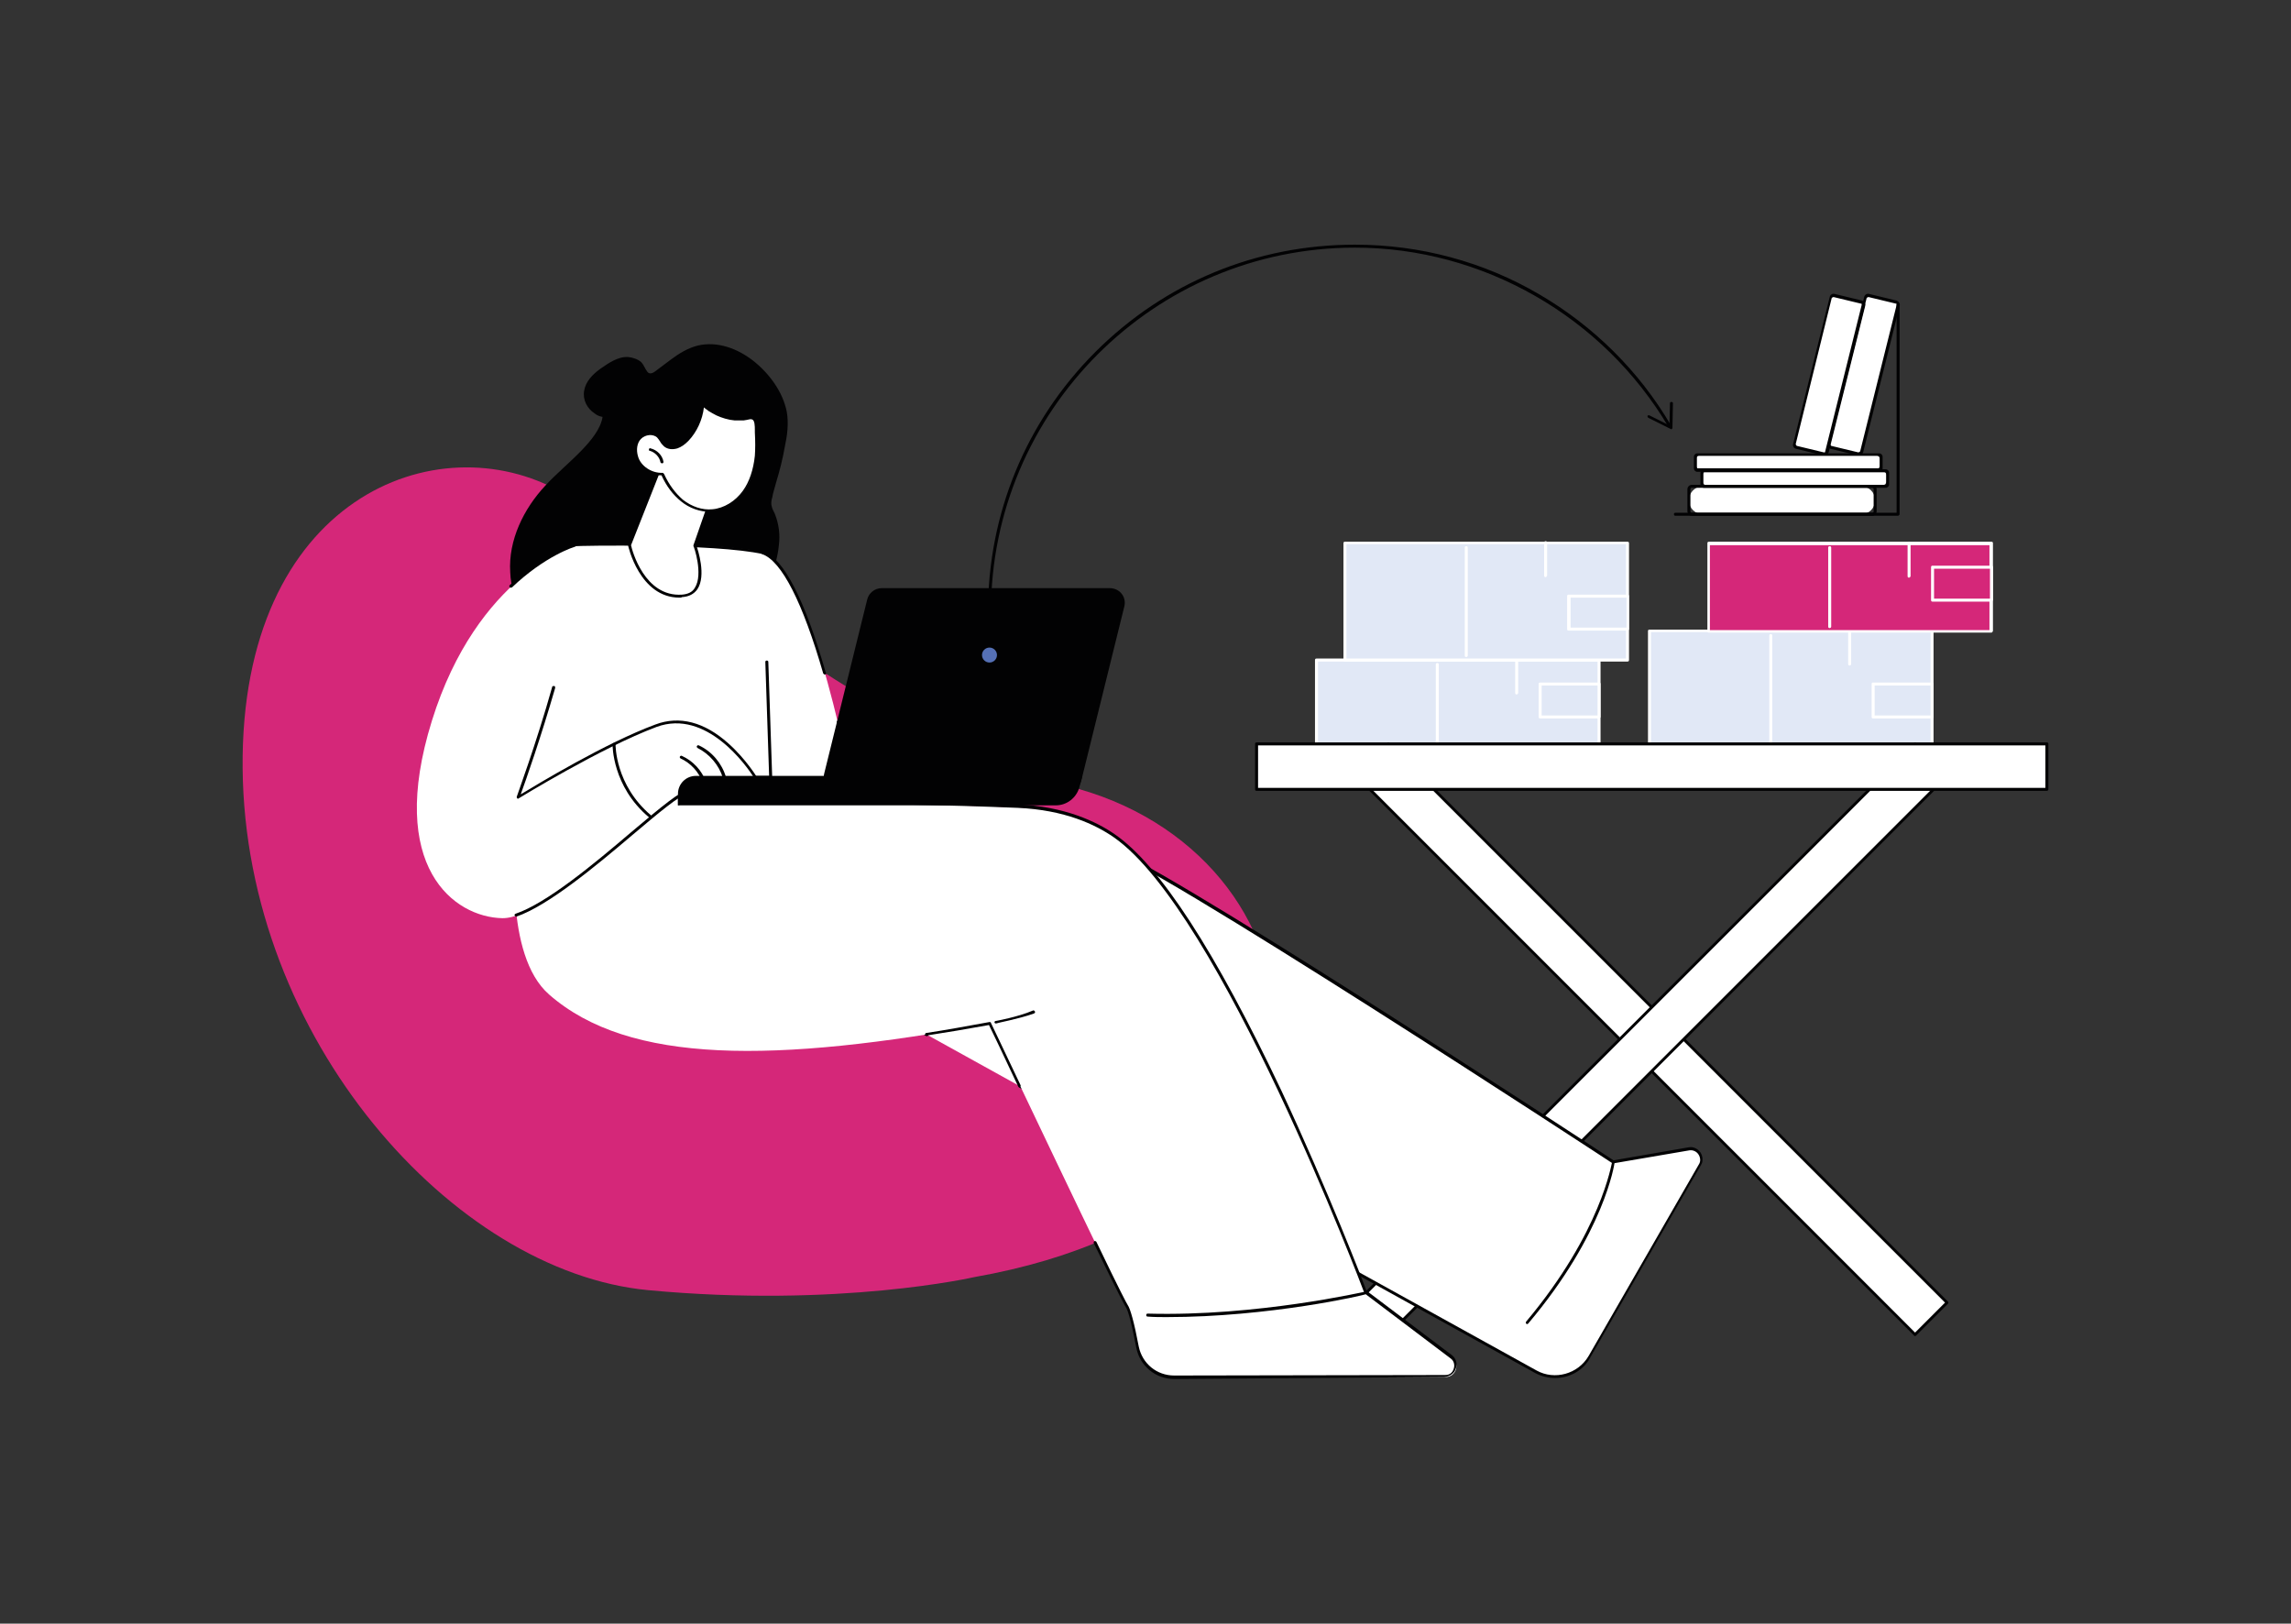
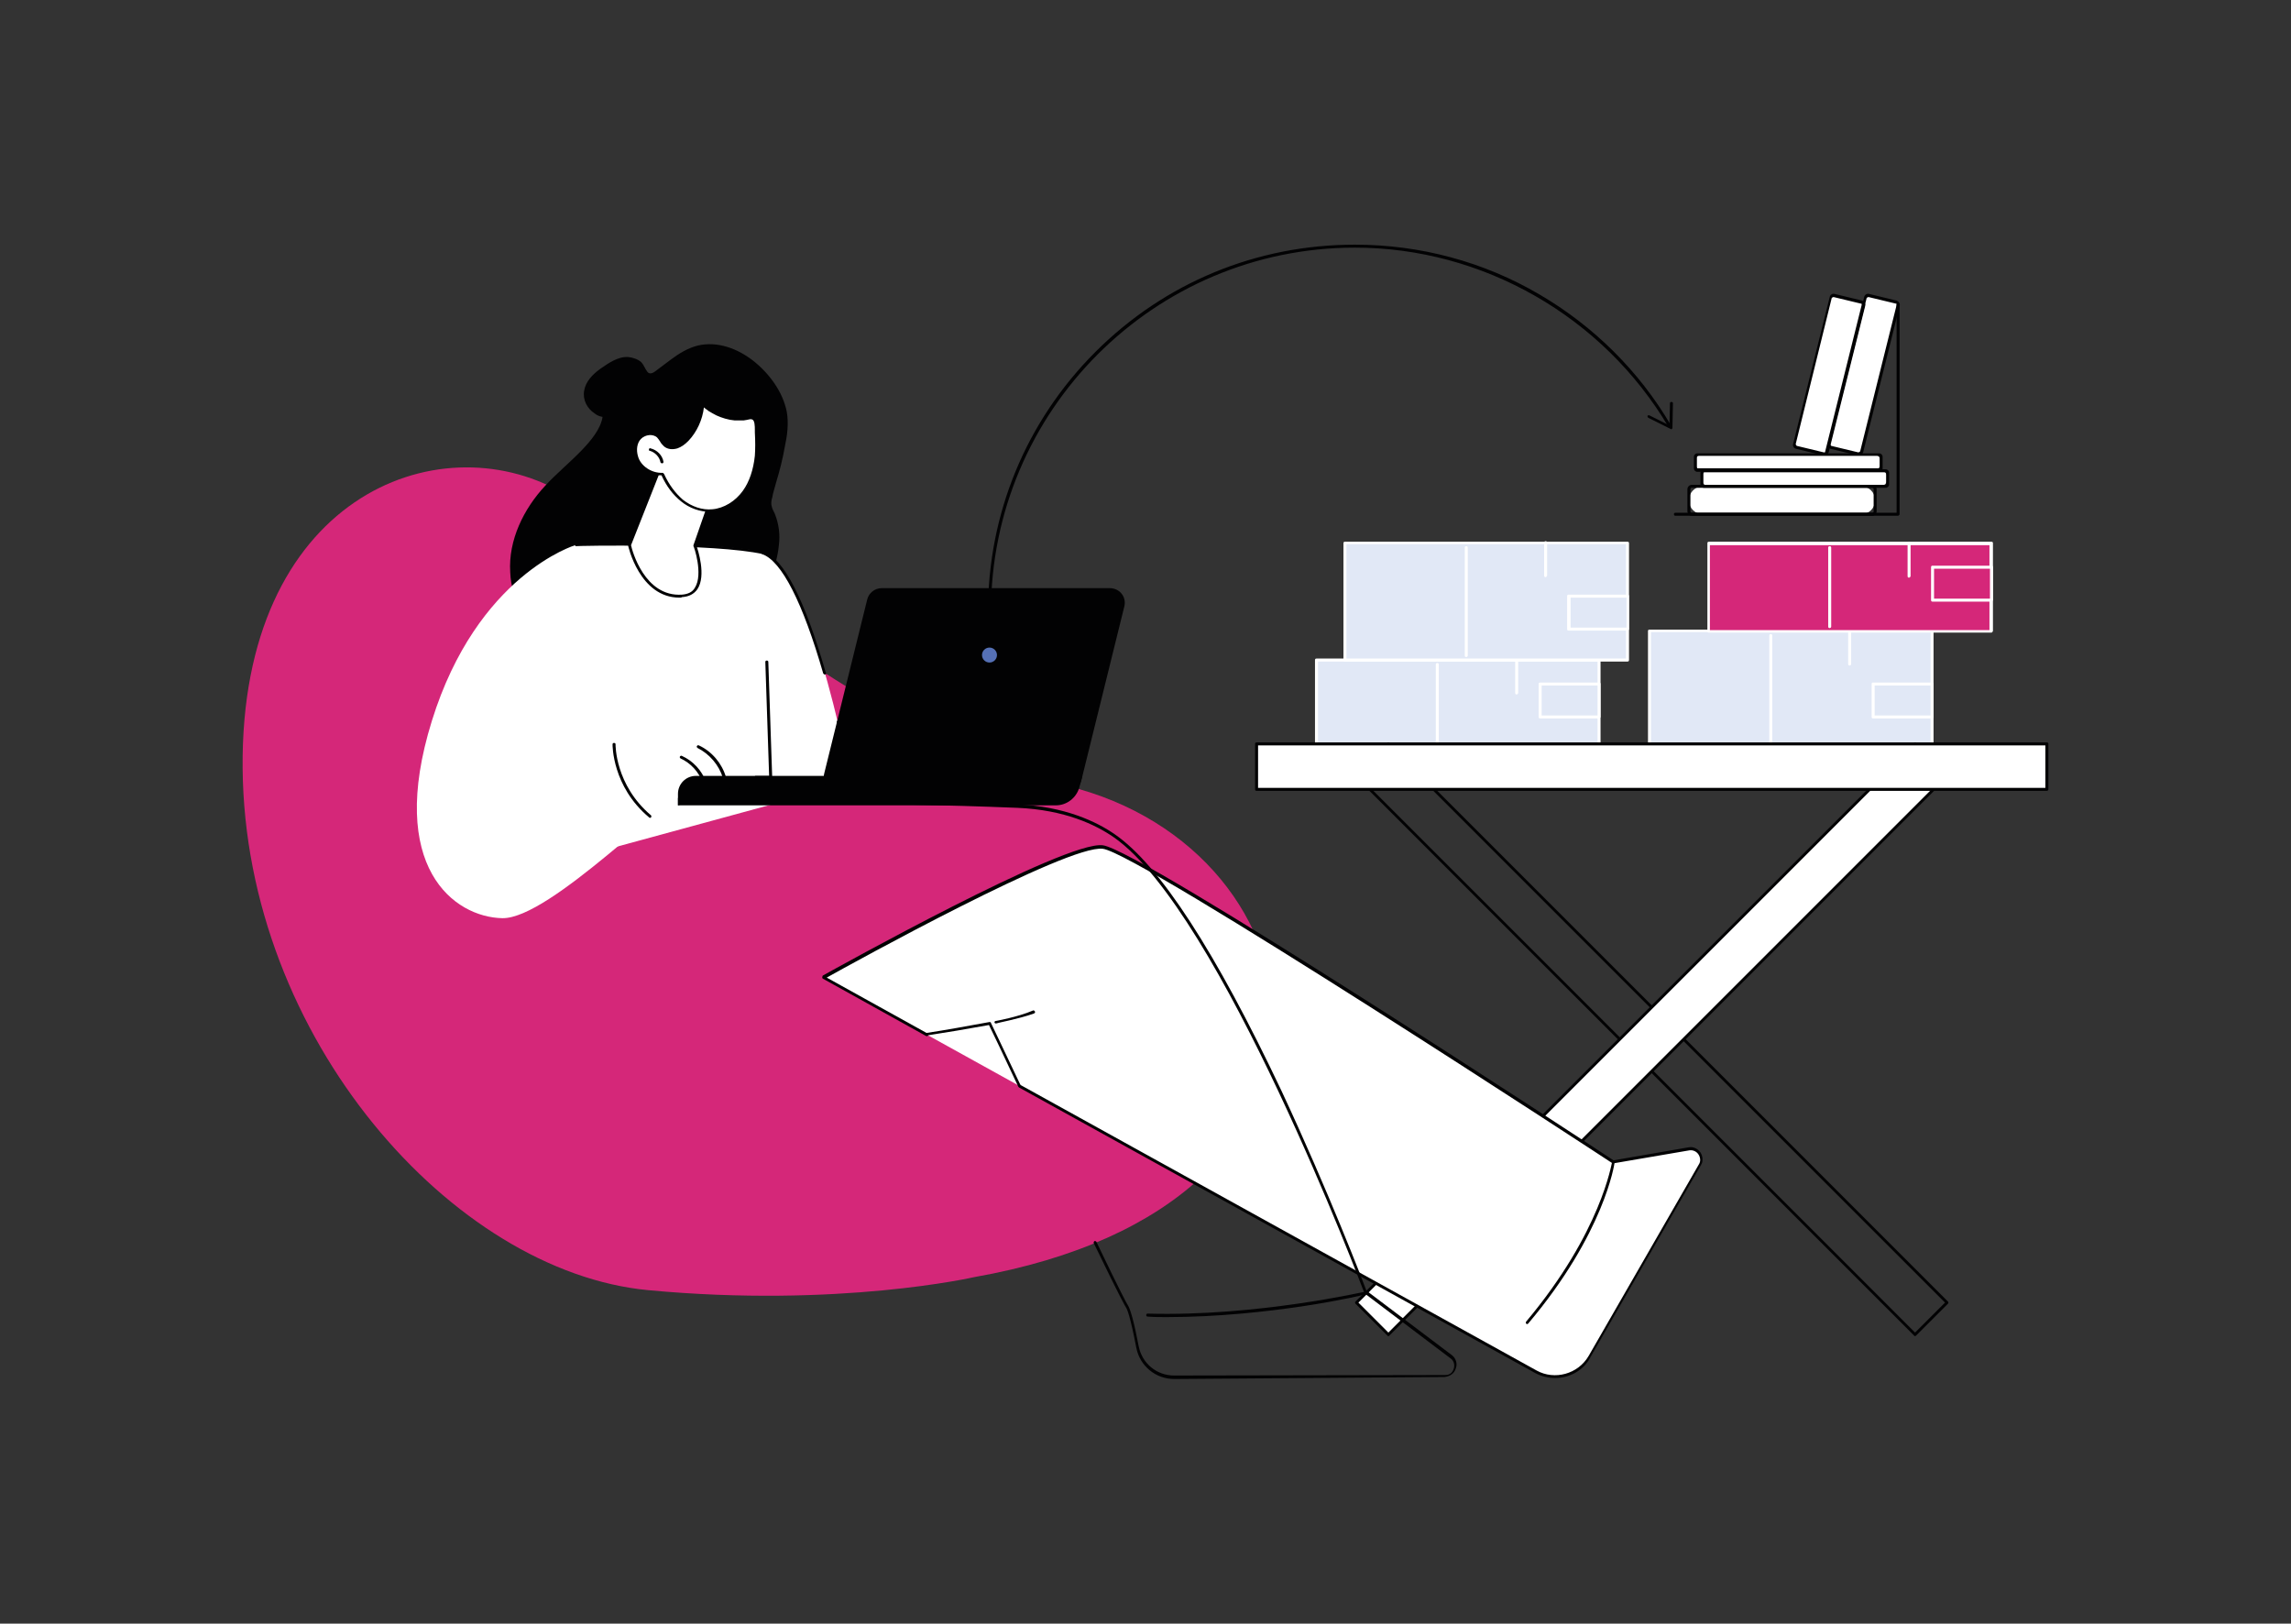
<svg xmlns="http://www.w3.org/2000/svg" version="1.1" id="Capa_1" x="0px" y="0px" viewBox="0 0 458.9 325.2" style="enable-background:new 0 0 458.9 325.2;" xml:space="preserve">
  <rect x="0" y="0" width="458.9" height="325.2" fill="#333333" stroke="none" />
  <style type="text/css">
	.st0{fill:#E1E8F6;}
	.st1{fill:#FFFFFF;}
	.st2{fill:#020203;}
	.st3{fill:#D52779;}
	.st4{fill:#5570B5;}
</style>
  <g id="Creating_stock_of_products_1_">
    <g>
      <g>
        <g>
          <rect x="330.4" y="126.4" class="st0" width="56.6" height="23.4" />
          <path class="st1" d="M387,150.1h-56.6c-0.2,0-0.3-0.1-0.3-0.3v-23.4c0-0.2,0.1-0.3,0.3-0.3H387c0.2,0,0.3,0.1,0.3,0.3v23.4      C387.3,150,387.2,150.1,387,150.1z M330.7,149.5h56v-22.9h-56V149.5z" />
        </g>
        <g>
          <rect x="375.3" y="137" class="st0" width="11.8" height="6.6" />
          <path class="st1" d="M387,143.9h-11.8c-0.2,0-0.3-0.1-0.3-0.3V137c0-0.2,0.1-0.3,0.3-0.3H387c0.2,0,0.3,0.1,0.3,0.3v6.6      C387.3,143.7,387.2,143.9,387,143.9z M375.5,143.3h11.2v-6h-11.2V143.3z" />
        </g>
        <path class="st1" d="M354.7,149.2c-0.2,0-0.3-0.1-0.3-0.3v-21.6c0-0.2,0.1-0.3,0.3-0.3c0.2,0,0.3,0.1,0.3,0.3v21.6     C354.9,149.1,354.8,149.2,354.7,149.2z" />
        <path class="st1" d="M370.5,133.3c-0.2,0-0.3-0.1-0.3-0.3v-6.6c0-0.2,0.1-0.3,0.3-0.3c0.2,0,0.3,0.1,0.3,0.3v6.6     C370.8,133.1,370.7,133.3,370.5,133.3z" />
      </g>
      <g>
        <g>
          <rect x="263.7" y="132.2" class="st0" width="56.6" height="17.6" />
          <path class="st1" d="M320.3,150.1h-56.6c-0.2,0-0.3-0.1-0.3-0.3v-17.6c0-0.2,0.1-0.3,0.3-0.3h56.6c0.2,0,0.3,0.1,0.3,0.3v17.6      C320.6,150,320.4,150.1,320.3,150.1z M264,149.5h56v-17h-56V149.5z" />
        </g>
        <g>
          <rect x="308.5" y="137" class="st0" width="11.8" height="6.6" />
          <path class="st1" d="M320.3,143.9h-11.8c-0.2,0-0.3-0.1-0.3-0.3V137c0-0.2,0.1-0.3,0.3-0.3h11.8c0.2,0,0.3,0.1,0.3,0.3v6.6      C320.6,143.7,320.4,143.9,320.3,143.9z M308.8,143.3H320v-6h-11.2V143.3z" />
        </g>
        <path class="st1" d="M287.9,149.2c-0.2,0-0.3-0.1-0.3-0.3v-15.8c0-0.2,0.1-0.3,0.3-0.3s0.3,0.1,0.3,0.3v15.8     C288.2,149.1,288.1,149.2,287.9,149.2z" />
        <path class="st1" d="M303.8,139.1c-0.2,0-0.3-0.1-0.3-0.3v-6.6c0-0.2,0.1-0.3,0.3-0.3c0.2,0,0.3,0.1,0.3,0.3v6.6     C304.1,138.9,303.9,139.1,303.8,139.1z" />
      </g>
      <g>
        <g>
          <rect x="269.4" y="108.8" class="st0" width="56.6" height="23.4" />
          <path class="st1" d="M326,132.5h-56.6c-0.2,0-0.3-0.1-0.3-0.3v-23.4c0-0.2,0.1-0.3,0.3-0.3H326c0.2,0,0.3,0.1,0.3,0.3v23.4      C326.3,132.4,326.2,132.5,326,132.5z M269.7,131.9h56v-22.9h-56V131.9z" />
        </g>
        <g>
          <rect x="314.3" y="119.4" class="st0" width="11.8" height="6.6" />
          <path class="st1" d="M326,126.3h-11.8c-0.2,0-0.3-0.1-0.3-0.3v-6.6c0-0.2,0.1-0.3,0.3-0.3H326c0.2,0,0.3,0.1,0.3,0.3v6.6      C326.3,126.1,326.2,126.3,326,126.3z M314.6,125.7h11.2v-6h-11.2V125.7z" />
        </g>
        <path class="st1" d="M293.7,131.6c-0.2,0-0.3-0.1-0.3-0.3v-21.6c0-0.2,0.1-0.3,0.3-0.3c0.2,0,0.3,0.1,0.3,0.3v21.6     C294,131.5,293.8,131.6,293.7,131.6z" />
        <path class="st1" d="M309.6,115.6c-0.2,0-0.3-0.1-0.3-0.3v-6.6c0-0.2,0.1-0.3,0.3-0.3c0.2,0,0.3,0.1,0.3,0.3v6.6     C309.8,115.5,309.7,115.6,309.6,115.6z" />
      </g>
      <g>
        <g>
-           <rect x="251.7" y="203.6" transform="matrix(-0.707 -0.707 0.707 -0.707 417.65 589.26)" class="st1" width="158.3" height="9.1" />
          <path class="st2" d="M383.6,267.6c-0.1,0-0.2,0-0.2-0.1L271.5,155.6c-0.1-0.1-0.1-0.3,0-0.4l6.4-6.4c0.1-0.1,0.3-0.1,0.4,0      l111.9,111.9c0.1,0.1,0.1,0.3,0,0.4l-6.4,6.4C383.7,267.6,383.7,267.6,383.6,267.6z M272.1,155.4l111.5,111.5l6-6L278.1,149.4      L272.1,155.4z" />
        </g>
        <g>
          <rect x="251.7" y="203.6" transform="matrix(0.707 -0.707 0.707 0.707 -50.263 294.917)" class="st1" width="158.3" height="9.1" />
          <path class="st2" d="M278.1,267.6c-0.1,0-0.2,0-0.2-0.1l-6.4-6.4c-0.1-0.1-0.1-0.3,0-0.4l111.9-111.9c0.1-0.1,0.3-0.1,0.4,0      l6.4,6.4c0.1,0.1,0.1,0.3,0,0.4L278.3,267.5C278.3,267.6,278.2,267.6,278.1,267.6z M272.1,260.9l6,6l111.5-111.5l-6-6      L272.1,260.9z" />
        </g>
        <g>
          <rect x="251.7" y="149" class="st1" width="158.3" height="9.1" />
          <path class="st2" d="M410,158.4H251.7c-0.2,0-0.3-0.1-0.3-0.3V149c0-0.2,0.1-0.3,0.3-0.3H410c0.2,0,0.3,0.1,0.3,0.3v9.1      C410.3,158.2,410.2,158.4,410,158.4z M252,157.8h157.7v-8.5H252V157.8z" />
        </g>
      </g>
      <g>
        <g>
          <rect x="342.2" y="108.8" class="st3" width="56.6" height="17.6" />
          <path class="st1" d="M398.9,126.7h-56.6c-0.2,0-0.3-0.1-0.3-0.3v-17.6c0-0.2,0.1-0.3,0.3-0.3h56.6c0.2,0,0.3,0.1,0.3,0.3v17.6      C399.1,126.6,399,126.7,398.9,126.7z M342.5,126.2h56v-17h-56V126.2z" />
        </g>
        <g>
          <rect x="387.1" y="113.6" class="st3" width="11.8" height="6.6" />
          <path class="st1" d="M398.9,120.5h-11.8c-0.2,0-0.3-0.1-0.3-0.3v-6.6c0-0.2,0.1-0.3,0.3-0.3h11.8c0.2,0,0.3,0.1,0.3,0.3v6.6      C399.1,120.4,399,120.5,398.9,120.5z M387.4,119.9h11.2v-6h-11.2V119.9z" />
        </g>
        <path class="st1" d="M366.5,125.8c-0.2,0-0.3-0.1-0.3-0.3v-15.8c0-0.2,0.1-0.3,0.3-0.3c0.2,0,0.3,0.1,0.3,0.3v15.8     C366.8,125.7,366.6,125.8,366.5,125.8z" />
        <path class="st1" d="M382.4,115.7c-0.2,0-0.3-0.1-0.3-0.3v-6.6c0-0.2,0.1-0.3,0.3-0.3c0.2,0,0.3,0.1,0.3,0.3v6.6     C382.7,115.5,382.5,115.7,382.4,115.7z" />
      </g>
    </g>
    <g>
      <path class="st3" d="M195.1,255.8c0,0-27.1,6.2-65.3,2.6c-39-3.7-80.7-50.4-81.2-104.5s38.9-69.5,63.9-55.3s61.2,49,101.2,58.8    C266,170.1,277.9,241.2,195.1,255.8z" />
      <g>
        <g>
          <g>
            <path class="st1" d="M165,195.8l142.7,79c3.8,2.1,8.6,0.8,10.8-3l22.1-38.4c0.9-1.6-0.4-3.5-2.2-3.2l-15.2,2.6       c0,0-94.7-62.1-102.3-63.1S165,195.8,165,195.8z" />
            <path class="st2" d="M311.5,276c-1.3,0-2.7-0.3-4-1l-103.4-57.2c-0.1-0.1-0.2-0.3-0.1-0.4c0.1-0.1,0.3-0.2,0.4-0.1l103.4,57.2       c3.6,2,8.3,0.7,10.4-2.9l22.1-38.4c0.4-0.6,0.3-1.4-0.1-2c-0.4-0.6-1.1-0.9-1.8-0.8l-15.2,2.6c-0.1,0-0.1,0-0.2,0       c-0.9-0.6-94.8-62.1-102.1-63c-7-0.9-50.3,23-55.3,25.8l20.2,11.2c0.1,0.1,0.2,0.3,0.1,0.4c-0.1,0.1-0.3,0.2-0.4,0.1L164.8,196       c-0.1-0.1-0.1-0.1-0.1-0.3c0-0.1,0.1-0.2,0.1-0.3c2-1.1,48.6-27.1,56.1-26.1c7.5,0.9,97.2,59.7,102.3,63.1l15-2.6       c0.9-0.2,1.8,0.2,2.4,1c0.5,0.8,0.6,1.8,0.1,2.6l-22.1,38.4C317.2,274.5,314.4,276,311.5,276z" />
            <path class="st2" d="M305.9,265.2c-0.1,0-0.1,0-0.2-0.1c-0.1-0.1-0.1-0.3,0-0.4c15.1-18,17.1-31.8,17.2-31.9       c0-0.2,0.2-0.3,0.3-0.2c0.2,0,0.3,0.2,0.2,0.3c0,0.1-2,14.1-17.3,32.2C306.1,265.1,306,265.2,305.9,265.2z" />
          </g>
          <g>
-             <path class="st1" d="M103.4,168.9c0,0-2.6,22.3,6.6,30.3c16,14,45,13.8,88.4,5.8c0,0,26.2,55.2,27.3,56.7       c0.6,0.8,1.5,4.7,2.2,8.2c0.7,3.5,3.8,6.1,7.4,6l54.3-0.1c2,0,2.9-2.6,1.3-3.8l-17.2-13c0,0-28.7-76.4-50.3-91.4       c-3.7-2.6-10.2-5.6-19.5-5.9c-30.5-1.2-53.6-0.8-53.6-0.8L103.4,168.9z" />
            <path class="st2" d="M233.7,263.8c-1.3,0-2.5,0-3.8-0.1c-0.2,0-0.3-0.1-0.3-0.3c0-0.2,0.1-0.3,0.3-0.3       c21.9,0.6,43.4-4.4,43.6-4.4c0.2,0,0.3,0.1,0.3,0.2c0,0.2-0.1,0.3-0.2,0.3C273.4,259.4,254.2,263.8,233.7,263.8z" />
            <path class="st2" d="M235.2,276.2c-3.7,0-6.9-2.6-7.6-6.3c-1.2-6.2-1.8-7.7-2.1-8.1c-0.1-0.2-0.5-0.6-6.4-12.8       c-0.1-0.1,0-0.3,0.1-0.4c0.1-0.1,0.3,0,0.4,0.1c4.8,10,6.1,12.4,6.3,12.7c0.5,0.7,1.3,3.5,2.2,8.3c0.7,3.4,3.6,5.8,7.1,5.8       c0,0,0,0,0,0l54.3-0.1c1,0,1.5-0.6,1.7-1.3c0.2-0.6,0.1-1.5-0.6-2l-17.2-13c0,0-0.1-0.1-0.1-0.1c-0.3-0.8-28.9-76.5-50.2-91.3       c-3.6-2.5-9.8-5.5-19.3-5.9c-29.7-1.2-52.8-0.8-53.6-0.8l-46.6,7.9c-0.1,1.2-0.7,7.5,0.1,14.1c0,0.2-0.1,0.3-0.3,0.3       c-0.2,0-0.3-0.1-0.3-0.3c-0.9-7.4-0.1-14.4,0-14.5c0-0.1,0.1-0.2,0.2-0.3l46.8-7.9c0,0,0,0,0,0c0.2,0,23.5-0.4,53.6,0.8       c9.6,0.4,16,3.5,19.6,6c9,6.2,20.2,23.5,33.4,51.4c9.4,20.1,16.5,38.6,17,40l17.1,12.9c0.8,0.6,1.2,1.7,0.8,2.7       c-0.3,1-1.2,1.6-2.3,1.7L235.2,276.2C235.2,276.2,235.2,276.2,235.2,276.2z" />
            <path class="st2" d="M204.2,217.7c-0.1,0-0.2-0.1-0.3-0.2c-3-6.4-5.3-11.2-5.8-12.2c-4.4,0.8-8.6,1.5-12.5,2.1       c-0.2,0-0.3-0.1-0.3-0.2c0-0.2,0.1-0.3,0.2-0.3c4-0.6,8.3-1.4,12.7-2.2c0.1,0,0.3,0,0.3,0.2c0,0,2.5,5.2,5.9,12.4       c0.1,0.1,0,0.3-0.1,0.4C204.3,217.7,204.2,217.7,204.2,217.7z" />
          </g>
          <path class="st2" d="M199.5,205c-0.1,0-0.3-0.1-0.3-0.2c0-0.2,0.1-0.3,0.2-0.3c0,0,4.5-0.8,7.5-2.1c0.1-0.1,0.3,0,0.4,0.2      c0.1,0.1,0,0.3-0.2,0.4C204,204.1,199.6,204.9,199.5,205C199.5,205,199.5,205,199.5,205z" />
        </g>
        <g>
          <g>
            <path class="st2" d="M155.5,96.5c0.7-2.3,1.3-4.7,1.7-7c0.5-2.3,0.8-4.7,0.4-7c-0.8-4.1-3.6-7.8-6.8-10.3       c-3.1-2.4-7.1-3.9-11-3c-2,0.5-3.8,1.6-5.4,2.8c-0.8,0.6-1.6,1.2-2.4,1.8c-0.6,0.4-1.6,1.5-2.3,0.7c-0.5-0.6-0.7-1.4-1.3-2       c-0.7-0.6-1.7-0.9-2.6-1c-2.1-0.1-4,1.3-5.6,2.4c-1.5,1.1-2.9,2.5-3.2,4.4c-0.3,1.8,0.6,3.5,2.1,4.5c0.5,0.4,1,0.6,1.6,0.7       c-0.4,2.5-2.4,4.8-4.1,6.6c-2.4,2.5-5.1,4.7-7.4,7.2c-4.3,4.6-7.4,10.9-7,17.3c0.1,2.8,0.9,5.6,2.7,7.8c1,1.3,2.3,2.2,3.7,3       c1.5,0.9,3.2,1.7,4.8,2.4c6.4,2.8,13.6,4.4,20.6,3.4c5.9-0.9,11.7-3.7,15.6-8.4c0.1-0.1,0.1-0.2,0.2-0.3       c0.5-0.6,1.1-1.2,1.6-1.9c2.4-3.3,4.2-7.2,4.6-11.3c0.3-2.2,0-4.4-0.8-6.4c-0.2-0.5-0.5-0.9-0.6-1.4c-0.2-0.6-0.1-1.3,0.1-1.9       C154.8,98.8,155.2,97.7,155.5,96.5z" />
            <path class="st1" d="M100,176l15.1-67c0,0,27.9-0.6,37.7,1.6c0,0,1.6,5.2,1.8,12.4c0.4,12.8-0.6,31.9-0.3,38.2L100,176z" />
            <g>
              <path class="st1" d="M115.1,109.1c0,0,27.9-0.6,37.7,1.6L115.1,109.1z" />
              <path class="st2" d="M152.9,111C152.9,111,152.8,111,152.9,111c-9.7-2.2-37.5-1.7-37.7-1.6c-0.2,0-0.3-0.1-0.3-0.3        c0-0.2,0.1-0.3,0.3-0.3c0.3,0,28.1-0.5,37.8,1.7c0.2,0,0.3,0.2,0.2,0.3C153.1,110.9,153,111,152.9,111z" />
            </g>
            <path class="st1" d="M171,159.6c0,0-9.1-46.4-18.1-48.9l1.6,48.9H171z" />
            <path class="st1" d="M153.6,132.6l0.9,27H171c0,0-8-45.1-18.1-48.9L153.6,132.6z" />
            <path class="st2" d="M165.2,135.1c-0.1,0-0.2-0.1-0.3-0.2c-4.1-14.2-8.3-22.5-12.2-23.9c-0.2-0.1-0.2-0.2-0.2-0.4       c0.1-0.2,0.2-0.2,0.4-0.2c4.1,1.5,8.3,9.7,12.5,24.3C165.6,134.9,165.5,135.1,165.2,135.1C165.3,135.1,165.3,135.1,165.2,135.1       z" />
            <path class="st2" d="M171,159.9h-16.5c-0.2,0-0.3-0.1-0.3-0.3l-0.9-27c0-0.2,0.1-0.3,0.3-0.3c0.2,0,0.3,0.1,0.3,0.3l0.9,26.8       h15.9c-0.3-1.5-1.4-7.4-3.1-14.7c0-0.2,0.1-0.3,0.2-0.4c0.2,0,0.3,0.1,0.4,0.2c2,8.3,3.2,15,3.2,15c0,0.1,0,0.2-0.1,0.2       C171.2,159.8,171.1,159.9,171,159.9z" />
          </g>
          <g>
            <path class="st2" d="M211.5,161.3h-75.7V159c0-2,1.6-3.6,3.6-3.6h77.4l-0.6,2.3C215.6,159.8,213.7,161.3,211.5,161.3z" />
            <path class="st2" d="M213.7,158.6H168c-2,0-3.4-1.8-2.9-3.7l8.6-34.8c0.3-1.3,1.5-2.3,2.9-2.3h45.7c2,0,3.4,1.8,2.9,3.7       l-8.6,34.8C216.3,157.7,215,158.6,213.7,158.6z" />
            <circle class="st4" cx="198.2" cy="131.2" r="1.5" />
          </g>
        </g>
        <g>
          <path class="st1" d="M151.5,155.8c0,0-8.6-14.6-20-10.4c-11.4,4.2-27.6,14.4-27.6,14.4s15-40.7,11.3-50.6      c0,0-19.6,5.9-28.7,35.2s4.5,39.3,14.1,39.5c9.6,0.2,33.7-25.2,37.5-25.2L151.5,155.8z" />
          <path class="st2" d="M130.2,163.8c-0.1,0-0.1,0-0.2-0.1c-7.4-6.2-7.3-14.5-7.3-14.6c0-0.2,0.1-0.3,0.3-0.3      c0.2,0,0.3,0.1,0.3,0.3c0,0.1-0.1,8.1,7.1,14.2c0.1,0.1,0.1,0.3,0,0.4C130.4,163.8,130.3,163.8,130.2,163.8z" />
-           <path class="st2" d="M103.4,183.6c-0.1,0-0.2-0.1-0.3-0.2c-0.1-0.2,0-0.3,0.2-0.4c6.2-2.1,15.6-9.9,23.1-16.3      c6.3-5.3,10-8.4,11.5-8.4l13.1-2.6c-1.4-2.2-9.5-13.8-19.5-10.1c-11.2,4.2-27.4,14.2-27.6,14.3c-0.1,0.1-0.2,0.1-0.3,0      c-0.1-0.1-0.1-0.2-0.1-0.3c0-0.1,3.9-10.6,7.1-22c0-0.2,0.2-0.2,0.4-0.2c0.2,0,0.2,0.2,0.2,0.4c-2.8,9.7-5.9,18.6-6.9,21.3      c3.3-2,17-10.3,27-14c4.8-1.8,9.8-0.5,14.6,3.8c3.6,3.2,5.8,6.9,5.8,6.9c0,0.1,0.1,0.2,0,0.3c0,0.1-0.1,0.1-0.2,0.2l-13.6,2.7      c0,0,0,0-0.1,0c0,0,0,0,0,0c-1.4,0-6.1,4-11.2,8.3C119.3,173.5,109.8,181.4,103.4,183.6C103.5,183.6,103.5,183.6,103.4,183.6z" />
-           <path class="st2" d="M102.3,117.7c-0.1,0-0.2,0-0.2-0.1c-0.1-0.1-0.1-0.3,0-0.4c6.8-6.5,12.9-8.3,12.9-8.3c0.2,0,0.3,0,0.4,0.2      c0,0.2,0,0.3-0.2,0.4c-0.1,0-6,1.8-12.7,8.2C102.5,117.6,102.4,117.7,102.3,117.7z" />
          <path class="st2" d="M141,156.9c-0.1,0-0.2-0.1-0.3-0.2c-0.7-2.1-2.4-3.9-4.4-4.8c-0.1-0.1-0.2-0.2-0.1-0.4      c0.1-0.1,0.2-0.2,0.4-0.1c2.2,1,4,2.9,4.8,5.2C141.3,156.6,141.2,156.8,141,156.9C141,156.9,141,156.9,141,156.9z" />
          <path class="st2" d="M145.1,156c-0.1,0-0.2-0.1-0.3-0.2c-0.8-2.6-2.7-4.8-5.1-6c-0.1-0.1-0.2-0.2-0.1-0.4      c0.1-0.1,0.2-0.2,0.4-0.1c2.6,1.2,4.6,3.6,5.4,6.3C145.4,155.8,145.4,156,145.1,156C145.2,156,145.1,156,145.1,156z" />
          <path class="st2" d="M135.8,161.3V159c0-2,1.6-3.6,3.6-3.6h15L135.8,161.3z" />
        </g>
        <g>
          <g>
            <g>
              <path class="st1" d="M132.6,92.6l-6.6,16.6c0,0,2.2,10.7,10.6,10.2c6.1-0.4,2.6-10.1,2.6-10.1l4-11.4L132.6,92.6z" />
              <path class="st2" d="M136.1,119.7c-8,0-10.3-10.4-10.3-10.5c0-0.1,0-0.1,0-0.2l6.6-16.6c0-0.1,0.1-0.1,0.2-0.2        c0.1,0,0.2,0,0.2,0l10.6,5.4c0.1,0.1,0.2,0.2,0.1,0.4l-4,11.3c0.3,0.8,2,6,0.2,8.7c-0.7,1-1.7,1.5-3.1,1.6        C136.5,119.7,136.3,119.7,136.1,119.7z M126.4,109.2c0.2,1,2.7,10.4,10.2,9.9c1.2-0.1,2.1-0.5,2.6-1.4        c1.7-2.7-0.2-8.3-0.3-8.3c0-0.1,0-0.1,0-0.2l3.9-11.2L132.8,93L126.4,109.2z" />
            </g>
          </g>
          <g>
            <g>
              <g>
                <path class="st1" d="M151.4,91.2c-0.2,2.5-0.9,5.1-2.4,7.1c-1.5,2.1-3.8,3.6-6.3,3.9c-2.2,0.2-4.4-0.6-6.1-2         c-1.7-1.4-3-3.3-3.9-5.3c-2.3,0.1-4.6-1.4-5.3-3.6c-0.4-1.3-0.2-2.8,0.7-3.8c0.9-1,2.6-1.2,3.6-0.4c0.6,0.5,0.9,1.3,1.4,1.7         c0.7,0.5,1.6,0.6,2.4,0.3c0.8-0.3,1.5-0.8,2.1-1.4c1.9-1.9,3-4.5,3.1-7.2c0,0.3,1.1,1,1.3,1.1c0.5,0.3,1,0.7,1.6,0.9         c1.1,0.5,2.3,0.8,3.5,1c0.6,0.1,1.2,0.1,1.8,0c0.5,0,1.2-0.3,1.7-0.2c1,0.3,0.8,2.2,0.8,2.9C151.6,88,151.6,89.6,151.4,91.2z         " />
                <path class="st2" d="M142.1,102.5c-1.9,0-4-0.7-5.7-2.1c-1.6-1.3-2.9-3-3.9-5.2c-2.4,0.1-4.7-1.6-5.4-3.9         c-0.5-1.5-0.2-3,0.7-4c1-1.2,2.9-1.3,4-0.4c0.3,0.3,0.5,0.6,0.7,0.9c0.2,0.3,0.4,0.6,0.7,0.8c0.5,0.4,1.4,0.5,2.1,0.3         c0.6-0.2,1.3-0.6,2-1.3c1.8-1.8,2.9-4.4,3-7c0,0,0,0,0,0c0-0.2,0.1-0.3,0.3-0.3c0.1,0,0.3,0.1,0.3,0.2         c0.1,0.1,0.3,0.3,1.1,0.8c0.1,0,0.1,0.1,0.1,0.1c0.5,0.3,1,0.6,1.6,0.9c1.1,0.5,2.2,0.8,3.4,0.9c0.6,0.1,1.2,0.1,1.8,0         c0.2,0,0.3,0,0.5-0.1c0.4-0.1,0.8-0.2,1.2-0.1c1,0.3,1,1.7,1,2.7c0,0.2,0,0.3,0,0.5c0.1,1.9,0.1,3.4,0,4.8l-0.3,0l0.3,0         c-0.3,2.9-1.1,5.4-2.5,7.3c-1.6,2.3-4,3.8-6.5,4C142.5,102.5,142.3,102.5,142.1,102.5z M132.7,94.7c0.1,0,0.2,0.1,0.3,0.2         c1,2.2,2.3,3.9,3.8,5.2c1.8,1.4,3.9,2.1,5.9,1.9c2.3-0.2,4.6-1.6,6.1-3.7c1.3-1.8,2.1-4.2,2.4-7c0.1-1.4,0.1-2.9,0-4.7         c0-0.1,0-0.3,0-0.5c0-0.7,0-2-0.6-2.1c-0.2-0.1-0.6,0-1,0.1c-0.2,0-0.4,0.1-0.6,0.1c-0.6,0-1.3,0-1.9,0         c-1.2-0.1-2.5-0.5-3.6-1c-0.6-0.3-1.1-0.6-1.6-0.9c0,0-0.1,0-0.1-0.1c-0.3-0.2-0.6-0.4-0.8-0.6c-0.3,2.5-1.4,4.9-3.1,6.7         c-0.8,0.8-1.4,1.2-2.2,1.5c-1,0.3-2,0.2-2.7-0.4c-0.3-0.3-0.6-0.6-0.8-1c-0.2-0.3-0.4-0.6-0.6-0.8c-0.8-0.7-2.3-0.6-3.2,0.3         c-0.8,0.8-1,2.2-0.6,3.5C128.3,93.3,130.5,94.8,132.7,94.7C132.7,94.7,132.7,94.7,132.7,94.7z M141,80.7         C141,80.7,141,80.7,141,80.7C141,80.7,141,80.7,141,80.7z" />
              </g>
              <g>
                <path class="st1" d="M130.3,90c1.2,0.3,2.1,1.3,2.3,2.5L130.3,90z" />
                <path class="st2" d="M132.6,92.8c-0.1,0-0.3-0.1-0.3-0.2c-0.2-1.1-1.1-2-2.1-2.3c-0.2,0-0.3-0.2-0.2-0.3         c0-0.2,0.2-0.3,0.3-0.2c1.3,0.3,2.4,1.4,2.6,2.7C132.9,92.7,132.8,92.8,132.6,92.8C132.7,92.8,132.6,92.8,132.6,92.8z" />
              </g>
            </g>
          </g>
        </g>
      </g>
    </g>
    <g>
      <path class="st2" d="M198.2,122.8c-0.2,0-0.3-0.1-0.3-0.3c0-19.6,7.6-38.1,21.5-52c13.9-13.9,32.3-21.5,52-21.5    c13,0,25.8,3.4,37,10c10.8,6.3,20,15.4,26.3,26.2c0.1,0.1,0,0.3-0.1,0.4c-0.1,0.1-0.3,0-0.4-0.1c-13.1-22.1-37.2-35.9-62.8-35.9    c-40.2,0-72.9,32.7-72.9,72.9C198.5,122.7,198.3,122.8,198.2,122.8z" />
      <g>
        <path class="st2" d="M330,83.3c0.1-0.1,0.2-0.2,0.4-0.1l4,2l0.1-4.4c0-0.2,0.1-0.3,0.3-0.3c0.2,0,0.3,0.1,0.3,0.3l-0.1,4.9     c0,0.1-0.1,0.2-0.1,0.2c-0.1,0.1-0.2,0.1-0.3,0l-4.4-2.2c-0.1,0-0.1-0.1-0.1-0.1C330,83.5,330,83.4,330,83.3z" />
      </g>
    </g>
    <g>
      <g>
        <g>
          <path class="st1" d="M372.8,103h-31.7c-1.5,0-2.8-1.2-2.8-2.8v0c0-1.5,1.2-2.8,2.8-2.8h31.7c1.5,0,2.8,1.2,2.8,2.8v0      C375.6,101.7,374.4,103,372.8,103z" />
          <path class="st2" d="M375,103.3h-36.1c-0.5,0-0.9-0.4-0.9-0.9V98c0-0.5,0.4-0.9,0.9-0.9H375c0.5,0,0.9,0.4,0.9,0.9v4.4      C375.9,102.9,375.5,103.3,375,103.3z M338.9,97.7c-0.2,0-0.3,0.1-0.3,0.3v4.4c0,0.2,0.1,0.3,0.3,0.3H375c0.2,0,0.3-0.1,0.3-0.3      V98c0-0.2-0.1-0.3-0.3-0.3H338.9z" />
        </g>
        <g>
          <path class="st1" d="M376.5,97.4h-34.1c-0.9,0-1.6-0.7-1.6-1.6v0c0-0.9,0.7-1.6,1.6-1.6h34.1c0.9,0,1.6,0.7,1.6,1.6v0      C378.1,96.7,377.4,97.4,376.5,97.4z" />
          <path class="st2" d="M377.7,97.7h-36.4c-0.4,0-0.7-0.3-0.7-0.7v-2.3c0-0.4,0.3-0.7,0.7-0.7h36.4c0.4,0,0.7,0.3,0.7,0.7V97      C378.4,97.4,378.1,97.7,377.7,97.7z M341.3,94.5c-0.1,0-0.1,0.1-0.1,0.1V97c0,0.1,0.1,0.1,0.1,0.1h36.4c0.1,0,0.1-0.1,0.1-0.1      v-2.3c0-0.1-0.1-0.1-0.1-0.1H341.3z" />
        </g>
        <g>
          <path class="st1" d="M375.2,94.2h-34.1c-0.9,0-1.6-0.7-1.6-1.6l0,0c0-0.9,0.7-1.6,1.6-1.6h34.1c0.9,0,1.6,0.7,1.6,1.6l0,0      C376.8,93.5,376.1,94.2,375.2,94.2z" />
          <path class="st2" d="M376.4,94.5H340c-0.4,0-0.7-0.3-0.7-0.7v-2.3c0-0.4,0.3-0.7,0.7-0.7h36.4c0.4,0,0.7,0.3,0.7,0.7v2.3      C377.1,94.2,376.8,94.5,376.4,94.5z M340,91.3c-0.1,0-0.1,0.1-0.1,0.1v2.3c0,0.1,0.1,0.1,0.1,0.1h36.4c0.1,0,0.1-0.1,0.1-0.1      v-2.3c0-0.1-0.1-0.1-0.1-0.1H340z" />
        </g>
        <g>
          <path class="st1" d="M366.3,88.8l7.3-29.3c0.1-0.3,0.4-0.5,0.7-0.4l5.4,1.3c0.3,0.1,0.5,0.4,0.4,0.7l-7.3,29.3      c-0.1,0.3-0.4,0.5-0.7,0.4l-5.4-1.3C366.4,89.4,366.2,89.1,366.3,88.8z" />
          <path class="st2" d="M372.3,91.2c-0.1,0-0.1,0-0.2,0l-5.4-1.3c-0.5-0.1-0.8-0.6-0.6-1.1c0,0,0,0,0,0l7.3-29.3      c0.1-0.5,0.6-0.8,1.1-0.6l5.4,1.3c0.2,0.1,0.4,0.2,0.5,0.4c0.1,0.2,0.2,0.4,0.1,0.7l-7.3,29.3C373.1,90.9,372.7,91.2,372.3,91.2      z M366.6,88.9c0,0.2,0.1,0.3,0.2,0.4l5.4,1.3c0.2,0,0.3-0.1,0.4-0.2l7.3-29.3c0-0.1,0-0.2,0-0.2c0-0.1-0.1-0.1-0.2-0.1l-5.4-1.3      c-0.2,0-0.3,0.1-0.4,0.2L366.6,88.9z" />
        </g>
        <g>
          <path class="st1" d="M359.4,88.8l7.3-29.3c0.1-0.3,0.4-0.5,0.7-0.4l5.4,1.3c0.3,0.1,0.5,0.4,0.4,0.7l-7.3,29.3      c-0.1,0.3-0.4,0.5-0.7,0.4l-5.4-1.3C359.5,89.4,359.3,89.1,359.4,88.8z" />
          <path class="st2" d="M365.4,91.2c-0.1,0-0.1,0-0.2,0l-5.4-1.3c-0.5-0.1-0.8-0.6-0.6-1.1l7.3-29.3c0.1-0.5,0.6-0.8,1.1-0.6      l5.4,1.3c0.2,0.1,0.4,0.2,0.5,0.4c0.1,0.2,0.2,0.4,0.1,0.7l-7.3,29.3c-0.1,0.2-0.2,0.4-0.4,0.5      C365.7,91.1,365.5,91.2,365.4,91.2z M359.7,88.9c0,0.2,0.1,0.3,0.2,0.4l5.4,1.3c0.1,0,0.2,0,0.2,0c0.1,0,0.1-0.1,0.1-0.2      l7.3-29.3c0-0.1,0-0.2,0-0.2c0-0.1-0.1-0.1-0.2-0.1l-5.4-1.3c-0.2,0-0.3,0.1-0.4,0.2L359.7,88.9z" />
        </g>
      </g>
      <path class="st2" d="M380.2,103.3h-44.6c-0.2,0-0.3-0.1-0.3-0.3c0-0.2,0.1-0.3,0.3-0.3h44.3V61c0-0.2,0.1-0.3,0.3-0.3    c0.2,0,0.3,0.1,0.3,0.3v42C380.5,103.1,380.3,103.3,380.2,103.3z" />
    </g>
  </g>
</svg>